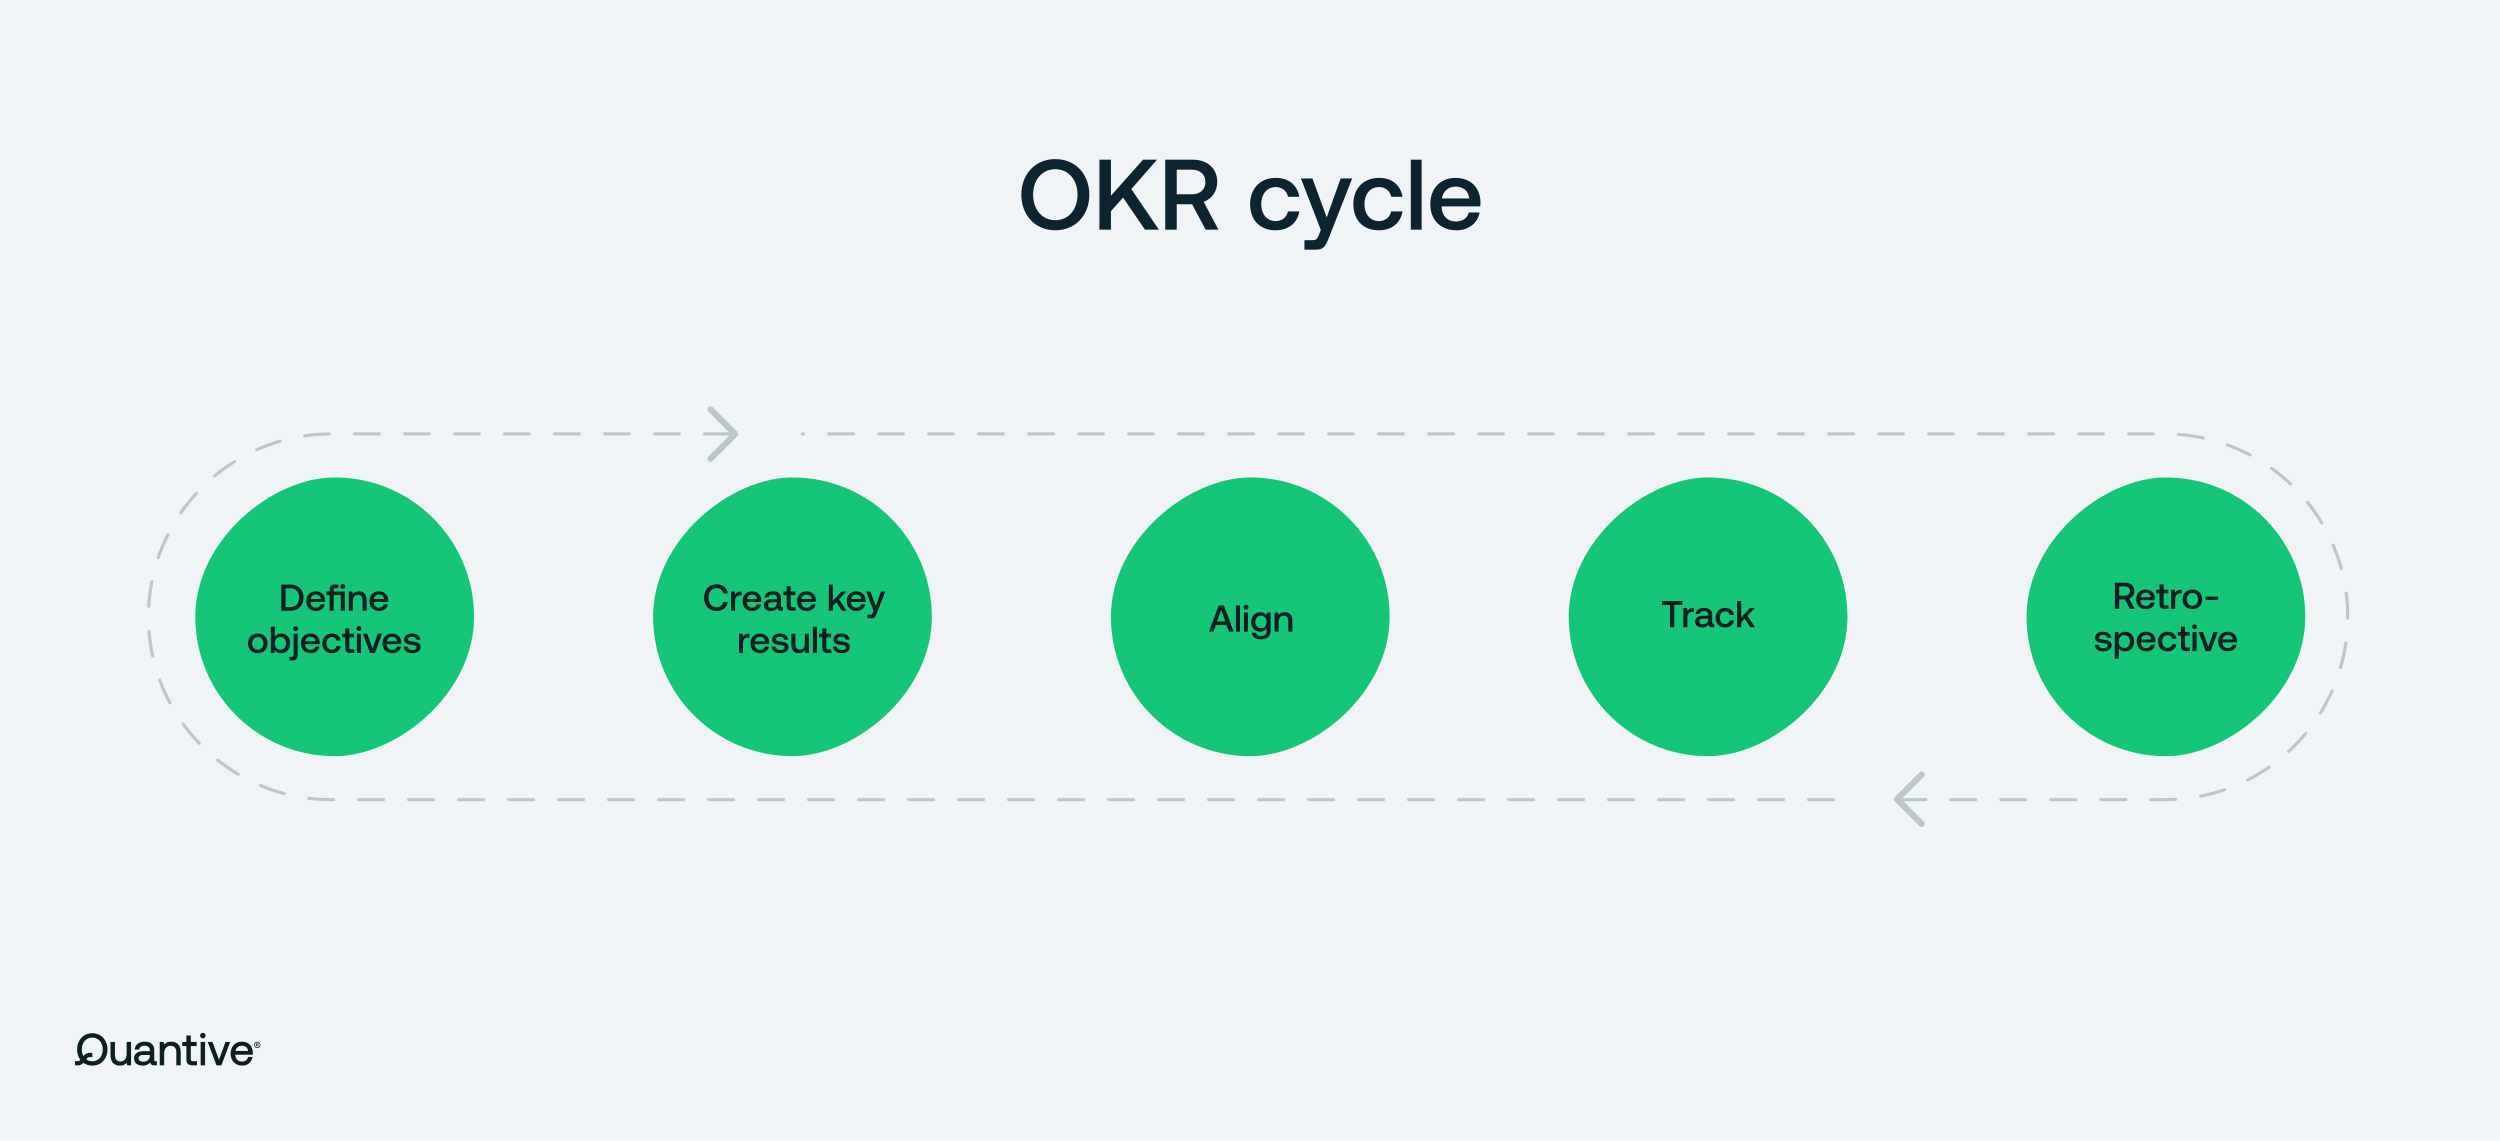
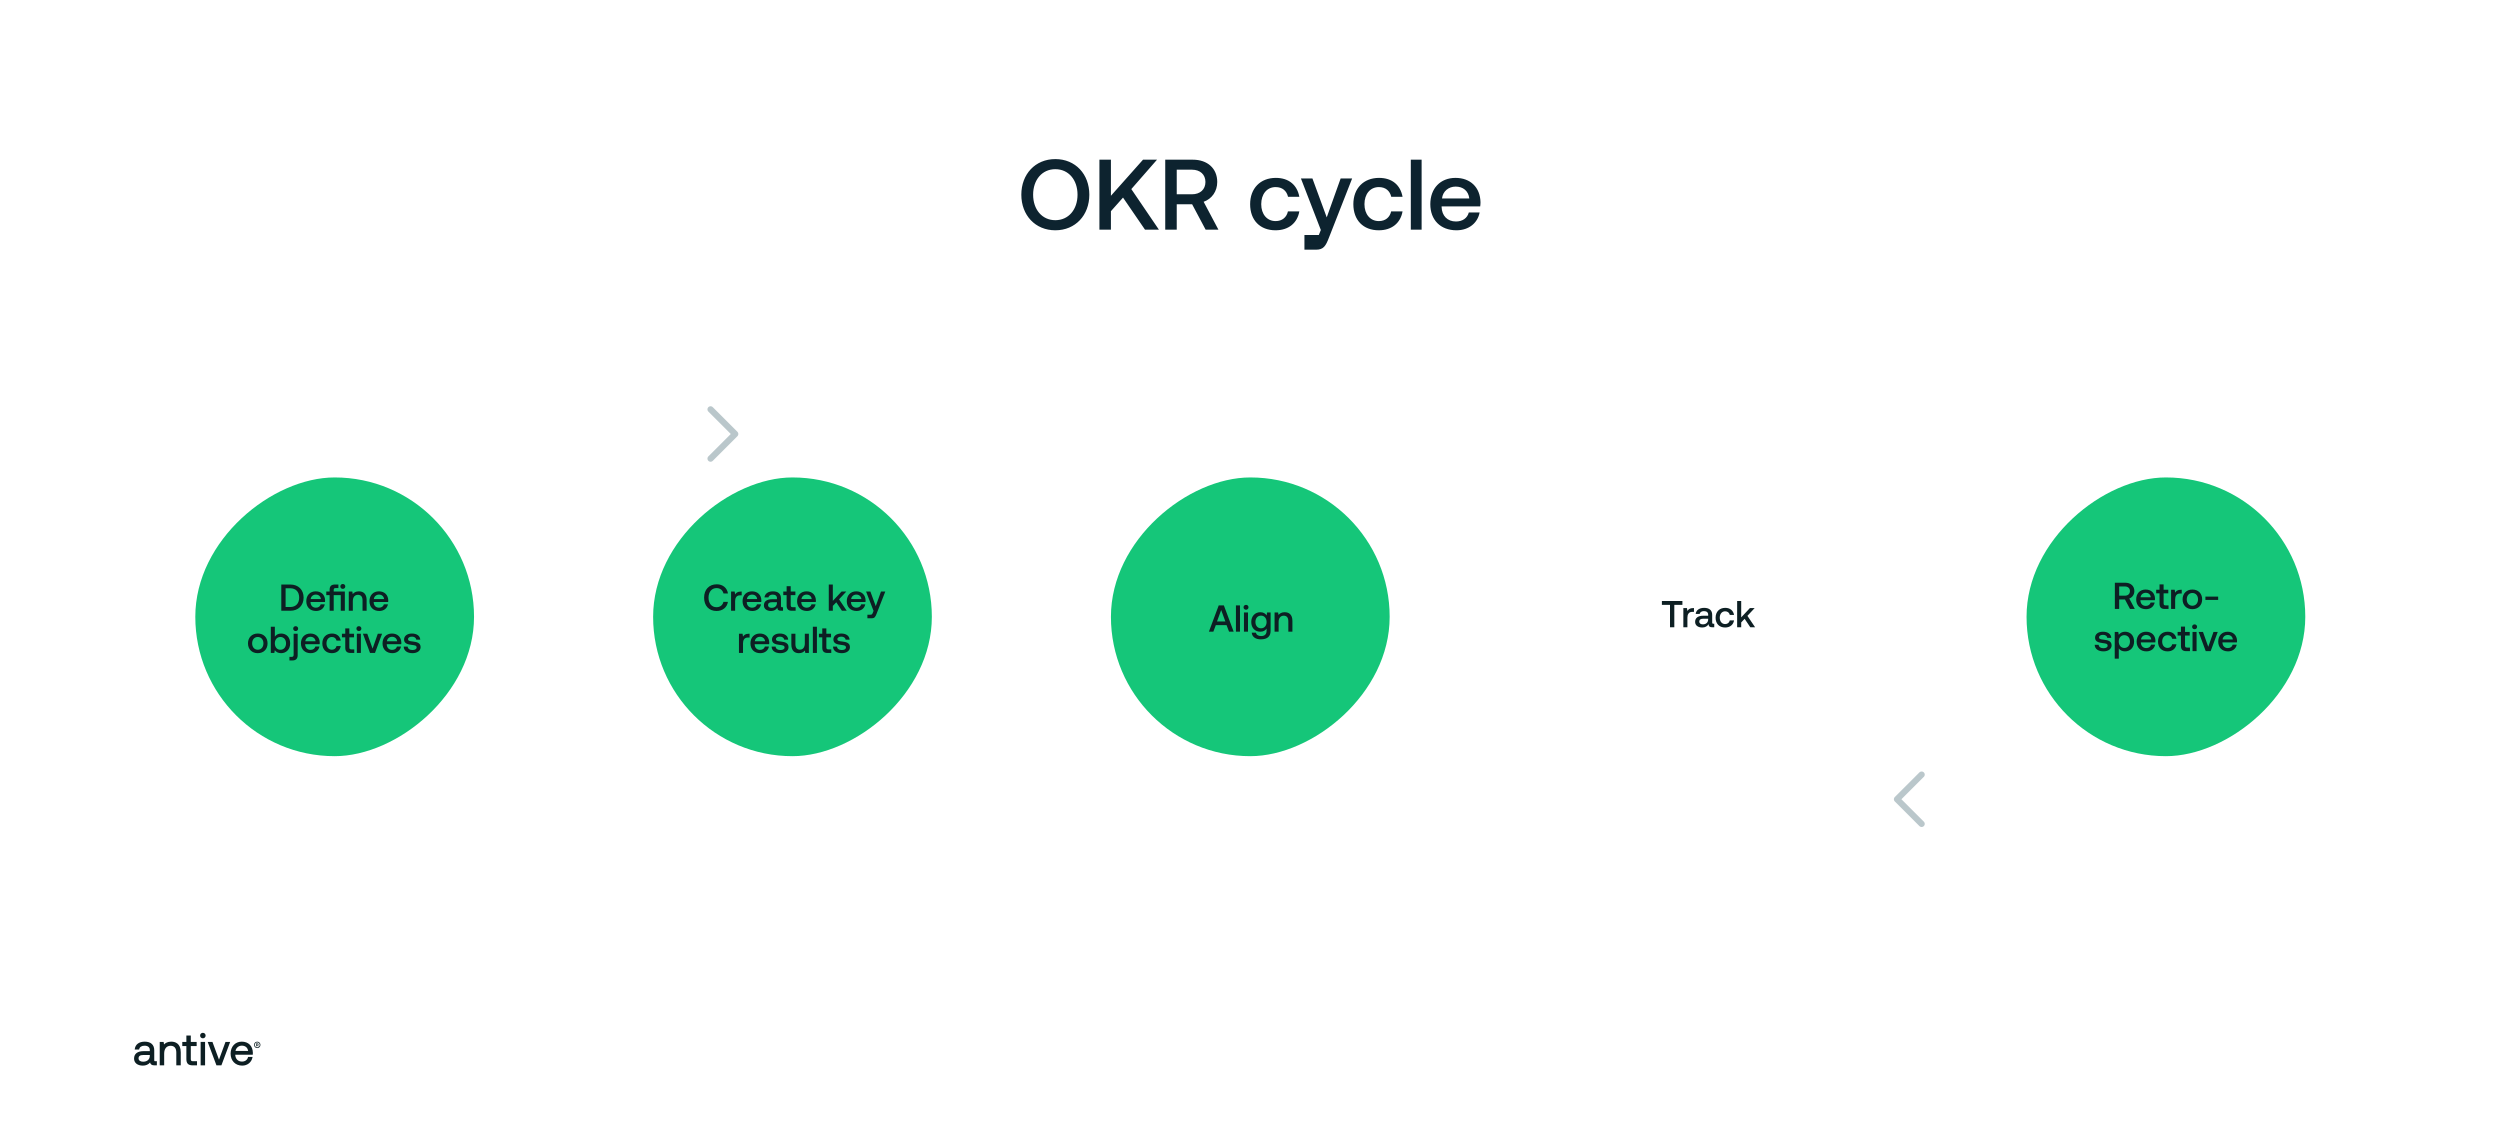
<svg xmlns="http://www.w3.org/2000/svg" width="1600" height="730" viewBox="0 0 1600 730" fill="none">
-   <rect width="1600" height="730" fill="#F1F4F7" />
  <path d="M129.832 661C128.826 661 128.071 661.759 128.071 662.762C128.071 663.766 128.829 664.525 129.832 664.525C130.834 664.525 131.592 663.766 131.592 662.762C131.592 661.759 130.834 661 129.832 661Z" fill="#0D1F23" />
-   <path d="M81.044 674.326C81.044 677.471 79.559 679.35 77.074 679.35C74.169 679.35 73.559 676.989 73.559 675.007V666.822H70.716V675.149C70.716 681.107 74.45 681.998 76.675 681.998C78.515 681.998 80.013 681.402 81.134 680.222L81.392 681.825H83.884V666.822H81.041V674.323L81.044 674.326Z" fill="#0D1F23" />
  <path d="M98.717 678.475V672.14C98.717 668.654 96.502 666.657 92.641 666.657C88.999 666.657 86.613 668.429 86.257 671.399L86.223 671.688H89.053L89.095 671.479C89.363 670.081 90.646 669.247 92.531 669.247C94.657 669.247 95.876 670.251 95.876 672.001V672.736H91.879C87.961 672.736 85.803 674.431 85.803 677.51C85.803 680.238 87.999 682 91.394 682C93.348 682 94.912 681.326 96.054 679.998C96.296 681.244 97.204 681.83 98.856 681.83H100.389V679.182H99.394C98.869 679.182 98.717 679.089 98.717 678.475ZM95.874 675.662C95.874 678.026 94.221 679.494 91.564 679.494C89.809 679.494 88.672 678.658 88.672 677.365C88.672 675.915 89.646 675.208 91.649 675.208H95.874V675.662Z" fill="#0D1F23" />
  <path d="M109.577 666.654C107.262 666.654 105.829 667.552 104.976 668.45L104.718 666.824H102.226V681.827H105.069V674.325C105.069 671.18 106.605 669.301 109.18 669.301C111.572 669.301 112.837 670.803 112.837 673.644V681.827H115.68V673.502C115.68 667.544 111.858 666.654 109.577 666.654Z" fill="#0D1F23" />
  <path d="M122.117 677.762V669.471H125.862V666.823H122.117V662.761H119.274V666.823H116.663V669.471H119.274V677.79C119.274 680.618 120.48 681.826 123.305 681.826H126.089V679.178H123.532C122.434 679.178 122.117 678.861 122.117 677.762Z" fill="#0D1F23" />
  <path d="M131.251 666.822H128.408V681.825H131.251V666.822Z" fill="#0D1F23" />
  <path d="M140.155 678.179L136.028 666.992L135.964 666.822H132.917L138.528 681.825H141.696L147.308 666.822H144.315L140.155 678.179Z" fill="#0D1F23" />
  <path d="M154.714 666.654C150.521 666.654 147.59 669.81 147.59 674.325C147.59 678.841 150.578 681.997 155.026 681.997C158.331 681.997 160.965 679.894 161.578 676.761L161.638 676.454H158.769L158.72 676.648C158.277 678.377 156.831 679.409 154.856 679.409C152.341 679.409 150.655 677.693 150.549 675.04H161.761L161.782 674.803C161.81 674.48 161.839 674.116 161.839 673.781C161.723 669.386 158.993 666.656 154.714 666.656V666.654ZM150.724 672.591C151.049 670.648 152.727 669.216 154.743 669.216C156.996 669.216 158.491 670.473 158.795 672.591H150.724Z" fill="#0D1F23" />
-   <path d="M59.071 661.258C53.428 661.258 49.335 665.619 49.335 671.629C49.335 674.217 50.098 676.501 51.413 678.261L51.15 678.573C50.858 678.921 50.428 679.12 49.974 679.12H48V681.829H49.974C51.23 681.829 52.415 681.277 53.222 680.315L53.338 680.175C54.916 681.337 56.872 681.997 59.068 681.997C61.264 681.997 63.29 681.35 64.906 680.121C64.955 680.083 66.081 679.156 66.566 678.488C68.03 676.632 68.803 674.261 68.803 671.629C68.803 665.619 64.71 661.258 59.071 661.258ZM64.599 676.116C64.599 676.116 64.073 677.169 63.182 677.778L63.164 677.791C62.04 678.72 60.625 679.21 59.071 679.21C57.516 679.21 56.258 678.764 55.194 677.967L55.936 677.081C56.227 676.733 56.658 676.534 57.112 676.534H59.086V673.825H57.112C55.856 673.825 54.671 674.377 53.864 675.34L53.403 675.889C52.745 674.705 52.377 673.257 52.377 671.626C52.377 667.162 55.129 664.045 59.071 664.045C63.011 664.045 65.764 667.162 65.764 671.626C65.764 673.317 65.365 674.862 64.599 676.114V676.116Z" fill="#0D1F23" />
  <path d="M163.913 669.639V667.744H164.874C164.951 667.744 165.034 667.766 165.125 667.81C165.216 667.853 165.293 667.92 165.356 668.011C165.421 668.1 165.454 668.213 165.454 668.35C165.454 668.488 165.42 668.606 165.354 668.704C165.287 668.8 165.206 668.873 165.11 668.922C165.016 668.972 164.927 668.997 164.843 668.997H164.149V668.689H164.714C164.771 668.689 164.832 668.66 164.897 668.604C164.963 668.547 164.997 668.463 164.997 668.35C164.997 668.233 164.963 668.154 164.897 668.113C164.832 668.072 164.774 668.052 164.725 668.052H164.329V669.639H163.913ZM165.058 668.745L165.531 669.639H165.074L164.612 668.745H165.058ZM164.632 670.768C164.348 670.768 164.082 670.715 163.834 670.609C163.585 670.503 163.367 670.356 163.179 670.167C162.991 669.979 162.843 669.761 162.737 669.513C162.631 669.265 162.578 668.998 162.578 668.714C162.578 668.43 162.631 668.164 162.737 667.916C162.843 667.668 162.991 667.449 163.179 667.261C163.367 667.073 163.585 666.925 163.834 666.819C164.082 666.713 164.348 666.66 164.632 666.66C164.916 666.66 165.183 666.713 165.431 666.819C165.679 666.925 165.897 667.073 166.085 667.261C166.274 667.449 166.421 667.668 166.527 667.916C166.633 668.164 166.686 668.43 166.686 668.714C166.686 668.998 166.633 669.265 166.527 669.513C166.421 669.761 166.274 669.979 166.085 670.167C165.897 670.356 165.679 670.503 165.431 670.609C165.183 670.715 164.916 670.768 164.632 670.768ZM164.632 670.275C164.92 670.275 165.182 670.205 165.418 670.065C165.654 669.924 165.842 669.736 165.983 669.5C166.123 669.264 166.193 669.002 166.193 668.714C166.193 668.427 166.123 668.165 165.983 667.929C165.842 667.692 165.654 667.504 165.418 667.364C165.182 667.223 164.92 667.153 164.632 667.153C164.345 667.153 164.083 667.223 163.847 667.364C163.61 667.504 163.422 667.692 163.282 667.929C163.141 668.165 163.071 668.427 163.071 668.714C163.071 669.002 163.141 669.264 163.282 669.5C163.422 669.736 163.61 669.924 163.847 670.065C164.083 670.205 164.345 670.275 164.632 670.275Z" fill="#0D1F23" />
-   <path d="M697.169 124.6C697.169 111.48 688.273 101.816 675.409 101.816C662.545 101.816 653.649 111.48 653.649 124.6C653.649 137.72 662.545 147.384 675.409 147.384C688.273 147.384 697.169 137.72 697.169 124.6ZM661.201 124.6C661.201 115.128 666.897 108.28 675.409 108.28C683.921 108.28 689.617 115.128 689.617 124.6C689.617 134.072 683.921 140.92 675.409 140.92C666.897 140.92 661.201 134.072 661.201 124.6ZM703.627 147H710.987V135.16L718.731 126.456L732.811 147H741.707L724.043 121.016L740.491 102.2H731.531L710.987 125.304V102.2H703.627V147ZM745.752 147H753.112V130.744H762.968L771.608 147H779.8L770.328 129.144C775.576 127.288 779.032 122.488 779.032 116.472C779.032 107.768 772.76 102.2 763.416 102.2H745.752V147ZM762.84 108.6C768.088 108.6 771.48 111.672 771.48 116.472C771.48 121.272 768.088 124.344 762.84 124.344H753.112V108.6H762.84ZM816.338 147.384C824.722 147.384 830.29 142.712 831.57 135.288H824.274C823.442 139.064 820.626 141.496 816.402 141.496C810.834 141.496 807.186 137.08 807.186 130.68C807.186 124.216 810.834 119.736 816.402 119.736C820.69 119.736 823.442 122.104 824.338 125.944H831.57C830.226 118.52 824.978 113.848 816.53 113.848C806.61 113.848 800.082 120.568 800.082 130.68C800.082 140.92 806.418 147.384 816.338 147.384ZM845.333 147.192L844.053 150.392C843.029 153.08 842.389 153.72 839.701 153.72H834.837V159.8H842.261C847.061 159.8 848.469 157.432 850.517 152.12L865.365 114.232H858.005L849.109 139.128L839.957 114.232H832.597L845.333 147.192ZM882.401 147.384C890.785 147.384 896.353 142.712 897.633 135.288H890.337C889.505 139.064 886.689 141.496 882.465 141.496C876.897 141.496 873.249 137.08 873.249 130.68C873.249 124.216 876.897 119.736 882.465 119.736C886.753 119.736 889.505 122.104 890.401 125.944H897.633C896.289 118.52 891.041 113.848 882.593 113.848C872.673 113.848 866.145 120.568 866.145 130.68C866.145 140.92 872.481 147.384 882.401 147.384ZM902.923 147H909.835V102.2H902.923V147ZM932.163 147.384C940.291 147.384 945.795 142.456 946.947 135.992H940.035C939.075 139.64 936.003 141.752 931.779 141.752C926.339 141.752 922.819 138.104 922.627 132.536V132.088H947.331C947.459 131.192 947.523 130.296 947.523 129.464C947.331 119.864 940.995 113.848 931.523 113.848C921.859 113.848 915.395 120.568 915.395 130.68C915.395 140.728 921.859 147.384 932.163 147.384ZM922.883 127.032C923.395 122.36 927.171 119.416 931.587 119.416C936.387 119.416 939.779 122.168 940.355 127.032H922.883Z" fill="#0D232F" />
+   <path d="M697.169 124.6C697.169 111.48 688.273 101.816 675.409 101.816C662.545 101.816 653.649 111.48 653.649 124.6C653.649 137.72 662.545 147.384 675.409 147.384C688.273 147.384 697.169 137.72 697.169 124.6ZM661.201 124.6C661.201 115.128 666.897 108.28 675.409 108.28C683.921 108.28 689.617 115.128 689.617 124.6C689.617 134.072 683.921 140.92 675.409 140.92C666.897 140.92 661.201 134.072 661.201 124.6ZM703.627 147H710.987V135.16L718.731 126.456L732.811 147H741.707L724.043 121.016L740.491 102.2H731.531L710.987 125.304V102.2H703.627V147ZM745.752 147H753.112V130.744H762.968L771.608 147H779.8L770.328 129.144C775.576 127.288 779.032 122.488 779.032 116.472C779.032 107.768 772.76 102.2 763.416 102.2H745.752V147ZM762.84 108.6C768.088 108.6 771.48 111.672 771.48 116.472C771.48 121.272 768.088 124.344 762.84 124.344H753.112V108.6H762.84ZM816.338 147.384C824.722 147.384 830.29 142.712 831.57 135.288H824.274C823.442 139.064 820.626 141.496 816.402 141.496C810.834 141.496 807.186 137.08 807.186 130.68C807.186 124.216 810.834 119.736 816.402 119.736C820.69 119.736 823.442 122.104 824.338 125.944H831.57C830.226 118.52 824.978 113.848 816.53 113.848C806.61 113.848 800.082 120.568 800.082 130.68C800.082 140.92 806.418 147.384 816.338 147.384ZM845.333 147.192L844.053 150.392H834.837V159.8H842.261C847.061 159.8 848.469 157.432 850.517 152.12L865.365 114.232H858.005L849.109 139.128L839.957 114.232H832.597L845.333 147.192ZM882.401 147.384C890.785 147.384 896.353 142.712 897.633 135.288H890.337C889.505 139.064 886.689 141.496 882.465 141.496C876.897 141.496 873.249 137.08 873.249 130.68C873.249 124.216 876.897 119.736 882.465 119.736C886.753 119.736 889.505 122.104 890.401 125.944H897.633C896.289 118.52 891.041 113.848 882.593 113.848C872.673 113.848 866.145 120.568 866.145 130.68C866.145 140.92 872.481 147.384 882.401 147.384ZM902.923 147H909.835V102.2H902.923V147ZM932.163 147.384C940.291 147.384 945.795 142.456 946.947 135.992H940.035C939.075 139.64 936.003 141.752 931.779 141.752C926.339 141.752 922.819 138.104 922.627 132.536V132.088H947.331C947.459 131.192 947.523 130.296 947.523 129.464C947.331 119.864 940.995 113.848 931.523 113.848C921.859 113.848 915.395 120.568 915.395 130.68C915.395 140.728 921.859 147.384 932.163 147.384ZM922.883 127.032C923.395 122.36 927.171 119.416 931.587 119.416C936.387 119.416 939.779 122.168 940.355 127.032H922.883Z" fill="#0D232F" />
  <rect x="303.383" y="305.565" width="178.383" height="178.383" rx="89.192" transform="rotate(90 303.383 305.565)" fill="#15C679" />
  <path d="M185.74 390.891C190.996 390.891 194.308 387.459 194.308 382.467C194.308 377.475 190.996 374.091 185.74 374.091H180.028V390.891H185.74ZM182.788 376.491H185.74C189.436 376.491 191.476 378.867 191.476 382.467C191.476 386.067 189.436 388.491 185.74 388.491H182.788V376.491ZM202.307 391.035C205.355 391.035 207.419 389.187 207.851 386.763H205.259C204.899 388.131 203.747 388.923 202.163 388.923C200.123 388.923 198.803 387.555 198.731 385.467V385.299H207.995C208.043 384.963 208.067 384.627 208.067 384.315C207.995 380.715 205.619 378.459 202.067 378.459C198.443 378.459 196.019 380.979 196.019 384.771C196.019 388.539 198.443 391.035 202.307 391.035ZM198.827 383.403C199.019 381.651 200.435 380.547 202.091 380.547C203.891 380.547 205.163 381.579 205.379 383.403H198.827ZM219.405 376.875C220.293 376.875 220.989 376.227 220.989 375.315C220.989 374.403 220.293 373.755 219.405 373.755C218.517 373.755 217.821 374.403 217.821 375.315C217.821 376.227 218.517 376.875 219.405 376.875ZM213.573 378.603V377.571C213.573 376.731 213.909 376.371 214.749 376.371H216.573V374.091H214.389C212.013 374.091 210.957 375.219 210.957 377.379V378.603H208.821V380.883H210.957V390.891H213.573V380.883H218.085V390.891H220.701V378.603H213.573ZM229.697 378.459C227.705 378.459 226.529 379.251 225.761 380.211L225.473 378.603H223.217V390.891H225.809V384.699C225.809 382.203 227.033 380.691 229.097 380.691C231.041 380.691 232.025 381.939 232.025 384.267V390.891H234.641V384.051C234.641 379.947 232.409 378.459 229.697 378.459ZM242.737 391.035C245.785 391.035 247.849 389.187 248.281 386.763H245.689C245.329 388.131 244.177 388.923 242.593 388.923C240.553 388.923 239.233 387.555 239.161 385.467V385.299H248.425C248.473 384.963 248.497 384.627 248.497 384.315C248.425 380.715 246.049 378.459 242.497 378.459C238.873 378.459 236.449 380.979 236.449 384.771C236.449 388.539 238.873 391.035 242.737 391.035ZM239.257 383.403C239.449 381.651 240.865 380.547 242.521 380.547C244.321 380.547 245.593 381.579 245.809 383.403H239.257ZM164.971 418.035C168.715 418.035 171.235 415.515 171.235 411.747C171.235 408.003 168.715 405.459 164.971 405.459C161.227 405.459 158.707 408.003 158.707 411.747C158.707 415.515 161.227 418.035 164.971 418.035ZM164.971 415.827C162.787 415.827 161.371 414.123 161.371 411.747C161.371 409.371 162.787 407.667 164.971 407.667C167.155 407.667 168.595 409.371 168.595 411.747C168.595 414.123 167.155 415.827 164.971 415.827ZM179.895 405.459C177.999 405.459 176.727 406.323 175.911 407.427V401.091H173.319V417.891H175.575L175.887 416.115C176.655 417.219 177.975 418.035 179.895 418.035C183.255 418.035 185.703 415.515 185.703 411.747C185.703 407.787 183.255 405.459 179.895 405.459ZM179.463 415.851C177.303 415.851 175.887 414.147 175.887 411.723C175.887 409.347 177.303 407.667 179.463 407.667C181.623 407.667 183.063 409.347 183.063 411.747C183.063 414.171 181.623 415.851 179.463 415.851ZM189.22 403.875C190.108 403.875 190.804 403.227 190.804 402.315C190.804 401.403 190.108 400.755 189.22 400.755C188.332 400.755 187.636 401.403 187.636 402.315C187.636 403.227 188.332 403.875 189.22 403.875ZM185.236 422.691H187.156C189.46 422.691 190.516 421.467 190.516 419.259V405.603H187.924V419.067C187.924 420.003 187.54 420.411 186.628 420.411H185.236V422.691ZM198.885 418.035C201.933 418.035 203.997 416.187 204.429 413.763H201.837C201.477 415.131 200.325 415.923 198.741 415.923C196.701 415.923 195.381 414.555 195.309 412.467V412.299H204.573C204.621 411.963 204.645 411.627 204.645 411.315C204.573 407.715 202.197 405.459 198.645 405.459C195.021 405.459 192.597 407.979 192.597 411.771C192.597 415.539 195.021 418.035 198.885 418.035ZM195.405 410.403C195.597 408.651 197.013 407.547 198.669 407.547C200.469 407.547 201.741 408.579 201.957 410.403H195.405ZM212.381 418.035C215.525 418.035 217.613 416.283 218.093 413.499H215.357C215.045 414.915 213.989 415.827 212.405 415.827C210.317 415.827 208.949 414.171 208.949 411.771C208.949 409.347 210.317 407.667 212.405 407.667C214.013 407.667 215.045 408.555 215.381 409.995H218.093C217.589 407.211 215.621 405.459 212.453 405.459C208.733 405.459 206.285 407.979 206.285 411.771C206.285 415.611 208.661 418.035 212.381 418.035ZM220.965 414.555C220.965 416.787 221.973 417.891 224.325 417.891H226.725V415.611H224.901C223.917 415.611 223.581 415.251 223.581 414.291V407.883H226.581V405.603H223.581V402.171H220.965V405.603H218.829V407.883H220.965V414.555ZM229.694 403.875C230.582 403.875 231.278 403.227 231.278 402.315C231.278 401.403 230.582 400.755 229.694 400.755C228.806 400.755 228.11 401.403 228.11 402.315C228.11 403.227 228.806 403.875 229.694 403.875ZM228.374 417.891H230.966V405.603H228.374V417.891ZM236.818 417.891H239.986L244.522 405.603H241.786L238.45 415.107L235.066 405.603H232.282L236.818 417.891ZM251.104 418.035C254.152 418.035 256.216 416.187 256.648 413.763H254.056C253.696 415.131 252.544 415.923 250.96 415.923C248.92 415.923 247.6 414.555 247.528 412.467V412.299H256.792C256.84 411.963 256.864 411.627 256.864 411.315C256.792 407.715 254.416 405.459 250.864 405.459C247.24 405.459 244.816 407.979 244.816 411.771C244.816 415.539 247.24 418.035 251.104 418.035ZM247.624 410.403C247.816 408.651 249.232 407.547 250.888 407.547C252.688 407.547 253.96 408.579 254.176 410.403H247.624ZM258.361 413.835C258.433 416.499 260.689 418.035 263.977 418.035C266.953 418.035 269.185 416.547 269.185 414.195C269.185 411.459 266.905 410.883 264.097 410.547C262.321 410.355 261.145 410.211 261.145 409.059C261.145 408.075 262.153 407.451 263.689 407.451C265.225 407.451 266.281 408.243 266.425 409.371H268.969C268.801 406.851 266.665 405.459 263.641 405.459C260.689 405.435 258.601 406.947 258.601 409.275C258.601 411.819 260.809 412.419 263.617 412.755C265.513 412.995 266.641 413.091 266.641 414.411C266.641 415.395 265.585 416.019 263.977 416.019C262.105 416.019 261.001 415.107 260.905 413.835H258.361Z" fill="#0D1F23" />
  <rect x="596.383" y="305.565" width="178.383" height="178.383" rx="89.192" transform="rotate(90 596.383 305.565)" fill="#15C679" />
  <path d="M458.57 391.035C462.482 391.035 465.338 388.731 465.866 385.179H463.01C462.482 387.315 460.874 388.611 458.546 388.611C455.378 388.611 453.458 386.067 453.458 382.491C453.458 378.891 455.426 376.371 458.618 376.371C460.898 376.371 462.482 377.691 463.034 379.803H465.89C465.338 376.251 462.578 373.947 458.738 373.947C453.77 373.947 450.626 377.379 450.626 382.491C450.626 387.651 453.674 391.035 458.57 391.035ZM474.101 378.603C472.085 378.603 471.101 379.419 470.477 380.451L470.189 378.603H467.885V390.891H470.477V384.723C470.477 382.827 471.221 381.027 473.525 381.027H474.677V378.603H474.101ZM481.522 391.035C484.57 391.035 486.634 389.187 487.066 386.763H484.474C484.114 388.131 482.962 388.923 481.378 388.923C479.338 388.923 478.018 387.555 477.946 385.467V385.299H487.21C487.258 384.963 487.282 384.627 487.282 384.315C487.21 380.715 484.834 378.459 481.282 378.459C477.658 378.459 475.234 380.979 475.234 384.771C475.234 388.539 477.658 391.035 481.522 391.035ZM478.042 383.403C478.234 381.651 479.65 380.547 481.306 380.547C483.106 380.547 484.378 381.579 484.594 383.403H478.042ZM500.609 388.635C500.081 388.635 499.817 388.467 499.817 387.843V382.923C499.817 380.019 497.945 378.459 494.681 378.459C491.585 378.459 489.521 379.947 489.257 382.347H491.801C491.993 381.267 493.025 380.547 494.561 380.547C496.265 380.547 497.249 381.387 497.249 382.755V383.499H494.153C490.721 383.499 488.897 384.915 488.897 387.435C488.897 389.715 490.769 391.035 493.457 391.035C495.449 391.035 496.697 390.171 497.513 388.923C497.513 390.147 498.089 390.891 499.769 390.891H501.137V388.635H500.609ZM497.249 385.851C497.225 387.747 495.977 389.019 493.817 389.019C492.401 389.019 491.537 388.299 491.537 387.267C491.537 386.019 492.425 385.419 494.033 385.419H497.249V385.851ZM503.437 387.555C503.437 389.787 504.445 390.891 506.797 390.891H509.197V388.611H507.373C506.389 388.611 506.053 388.251 506.053 387.291V380.883H509.053V378.603H506.053V375.171H503.437V378.603H501.301V380.883H503.437V387.555ZM516.42 391.035C519.468 391.035 521.532 389.187 521.964 386.763H519.372C519.012 388.131 517.86 388.923 516.276 388.923C514.236 388.923 512.916 387.555 512.844 385.467V385.299H522.108C522.156 384.963 522.18 384.627 522.18 384.315C522.108 380.715 519.732 378.459 516.18 378.459C512.556 378.459 510.132 380.979 510.132 384.771C510.132 388.539 512.556 391.035 516.42 391.035ZM512.94 383.403C513.132 381.651 514.548 380.547 516.204 380.547C518.004 380.547 519.276 381.579 519.492 383.403H512.94ZM530.417 390.891H533.009V387.771L535.217 385.467L538.841 390.891H541.913L536.993 383.571L541.625 378.603H538.577L533.009 384.555V374.091H530.417V390.891ZM548.225 391.035C551.273 391.035 553.337 389.187 553.769 386.763H551.177C550.817 388.131 549.665 388.923 548.081 388.923C546.041 388.923 544.721 387.555 544.649 385.467V385.299H553.913C553.961 384.963 553.985 384.627 553.985 384.315C553.913 380.715 551.537 378.459 547.985 378.459C544.361 378.459 541.937 380.979 541.937 384.771C541.937 388.539 544.361 391.035 548.225 391.035ZM544.745 383.403C544.937 381.651 546.353 380.547 548.009 380.547C549.809 380.547 551.081 381.579 551.297 383.403H544.745ZM559.07 390.963L558.59 392.163C558.206 393.171 557.966 393.411 556.958 393.411H555.134V395.691H557.918C559.718 395.691 560.246 394.803 561.014 392.811L566.582 378.603H563.822L560.486 387.939L557.054 378.603H554.294L559.07 390.963ZM479.152 405.603C477.136 405.603 476.152 406.419 475.528 407.451L475.24 405.603H472.936V417.891H475.528V411.723C475.528 409.827 476.272 408.027 478.576 408.027H479.728V405.603H479.152ZM486.573 418.035C489.621 418.035 491.685 416.187 492.117 413.763H489.525C489.165 415.131 488.013 415.923 486.429 415.923C484.389 415.923 483.069 414.555 482.997 412.467V412.299H492.261C492.309 411.963 492.333 411.627 492.333 411.315C492.261 407.715 489.885 405.459 486.333 405.459C482.709 405.459 480.285 407.979 480.285 411.771C480.285 415.539 482.709 418.035 486.573 418.035ZM483.093 410.403C483.285 408.651 484.701 407.547 486.357 407.547C488.157 407.547 489.429 408.579 489.645 410.403H483.093ZM493.83 413.835C493.902 416.499 496.158 418.035 499.446 418.035C502.422 418.035 504.654 416.547 504.654 414.195C504.654 411.459 502.374 410.883 499.566 410.547C497.79 410.355 496.614 410.211 496.614 409.059C496.614 408.075 497.622 407.451 499.158 407.451C500.694 407.451 501.75 408.243 501.894 409.371H504.438C504.27 406.851 502.134 405.459 499.11 405.459C496.158 405.435 494.07 406.947 494.07 409.275C494.07 411.819 496.278 412.419 499.086 412.755C500.982 412.995 502.11 413.091 502.11 414.411C502.11 415.395 501.054 416.019 499.446 416.019C497.574 416.019 496.47 415.107 496.374 413.835H493.83ZM515.087 411.747C515.087 414.291 513.887 415.779 511.919 415.779C510.023 415.779 509.063 414.555 509.063 412.155V405.603H506.471V412.443C506.471 416.643 508.703 418.035 511.319 418.035C513.215 418.035 514.343 417.267 515.111 416.331L515.399 417.891H517.679V405.603H515.087V411.747ZM520.233 417.891H522.825V401.091H520.233V417.891ZM526.254 414.555C526.254 416.787 527.262 417.891 529.614 417.891H532.014V415.611H530.19C529.206 415.611 528.87 415.251 528.87 414.291V407.883H531.87V405.603H528.87V402.171H526.254V405.603H524.118V407.883H526.254V414.555ZM533.135 413.835C533.207 416.499 535.463 418.035 538.751 418.035C541.727 418.035 543.959 416.547 543.959 414.195C543.959 411.459 541.679 410.883 538.871 410.547C537.095 410.355 535.919 410.211 535.919 409.059C535.919 408.075 536.927 407.451 538.463 407.451C539.999 407.451 541.055 408.243 541.199 409.371H543.743C543.575 406.851 541.439 405.459 538.415 405.459C535.463 405.435 533.375 406.947 533.375 409.275C533.375 411.819 535.583 412.419 538.391 412.755C540.287 412.995 541.415 413.091 541.415 414.411C541.415 415.395 540.359 416.019 538.751 416.019C536.879 416.019 535.775 415.107 535.679 413.835H533.135Z" fill="#0D1F23" />
  <rect x="889.383" y="305.565" width="178.383" height="178.383" rx="89.192" transform="rotate(90 889.383 305.565)" fill="#15C679" />
  <path d="M776.553 404.247L778.113 400.095H785.001L786.585 404.247H789.537L783.273 387.447H779.985L773.697 404.247H776.553ZM781.545 390.423L784.233 397.743H778.881L781.545 390.423ZM790.996 404.247H793.588V387.447H790.996V404.247ZM797.448 390.231C798.336 390.231 799.032 389.583 799.032 388.671C799.032 387.759 798.336 387.111 797.448 387.111C796.56 387.111 795.864 387.759 795.864 388.671C795.864 389.583 796.56 390.231 797.448 390.231ZM796.128 404.247H798.72V391.959H796.128V404.247ZM810.645 393.879C809.853 392.655 808.533 391.815 806.613 391.815C803.277 391.815 800.805 394.287 800.805 398.055C800.805 401.967 803.277 404.295 806.613 404.295C808.533 404.295 809.805 403.503 810.621 402.279V403.647C810.621 405.999 809.349 407.079 807.093 407.079C805.269 407.079 804.069 406.287 803.757 404.919H801.117C801.357 407.679 803.637 409.191 806.901 409.191C811.317 409.191 813.189 407.079 813.189 403.743V391.959H810.933L810.645 393.879ZM807.045 402.111C804.885 402.111 803.469 400.455 803.469 398.055C803.469 395.679 804.885 393.999 807.045 393.999C809.205 393.999 810.621 395.679 810.621 398.103C810.621 400.455 809.205 402.111 807.045 402.111ZM822.202 391.815C820.21 391.815 819.034 392.607 818.266 393.567L817.978 391.959H815.722V404.247H818.314V398.055C818.314 395.559 819.538 394.047 821.602 394.047C823.546 394.047 824.53 395.295 824.53 397.623V404.247H827.146V397.407C827.146 393.303 824.914 391.815 822.202 391.815Z" fill="#0D1F23" />
-   <rect x="1182.38" y="305.565" width="178.383" height="178.383" rx="89.192" transform="rotate(90 1182.38 305.565)" fill="#15C679" />
  <path d="M1063.61 387.107H1068.8V401.459H1071.56V387.107H1076.74V384.659H1063.61V387.107ZM1083.56 389.171C1081.54 389.171 1080.56 389.987 1079.94 391.019L1079.65 389.171H1077.34V401.459H1079.94V395.291C1079.94 393.395 1080.68 391.595 1082.98 391.595H1084.14V389.171H1083.56ZM1096.59 399.203C1096.06 399.203 1095.8 399.035 1095.8 398.411V393.491C1095.8 390.587 1093.93 389.027 1090.66 389.027C1087.57 389.027 1085.5 390.515 1085.24 392.915H1087.78C1087.98 391.835 1089.01 391.115 1090.54 391.115C1092.25 391.115 1093.23 391.955 1093.23 393.323V394.067H1090.14C1086.7 394.067 1084.88 395.483 1084.88 398.003C1084.88 400.283 1086.75 401.603 1089.44 401.603C1091.43 401.603 1092.68 400.739 1093.5 399.491C1093.5 400.715 1094.07 401.459 1095.75 401.459H1097.12V399.203H1096.59ZM1093.23 396.419C1093.21 398.315 1091.96 399.587 1089.8 399.587C1088.38 399.587 1087.52 398.867 1087.52 397.835C1087.52 396.587 1088.41 395.987 1090.02 395.987H1093.23V396.419ZM1104.08 401.603C1107.22 401.603 1109.31 399.851 1109.79 397.067H1107.05C1106.74 398.483 1105.69 399.395 1104.1 399.395C1102.01 399.395 1100.65 397.739 1100.65 395.339C1100.65 392.915 1102.01 391.235 1104.1 391.235C1105.71 391.235 1106.74 392.123 1107.08 393.563H1109.79C1109.29 390.779 1107.32 389.027 1104.15 389.027C1100.43 389.027 1097.98 391.547 1097.98 395.339C1097.98 399.179 1100.36 401.603 1104.08 401.603ZM1111.77 401.459H1114.37V398.339L1116.57 396.035L1120.2 401.459H1123.27L1118.35 394.139L1122.98 389.171H1119.93L1114.37 395.123V384.659H1111.77V401.459Z" fill="#0D1F23" />
  <rect x="1475.38" y="305.565" width="178.383" height="178.383" rx="89.192" transform="rotate(90 1475.38 305.565)" fill="#15C679" />
  <path d="M1353.51 389.735H1356.27V383.639H1359.97L1363.21 389.735H1366.28L1362.73 383.039C1364.69 382.343 1365.99 380.543 1365.99 378.287C1365.99 375.023 1363.64 372.935 1360.13 372.935H1353.51V389.735ZM1359.92 375.335C1361.89 375.335 1363.16 376.487 1363.16 378.287C1363.16 380.087 1361.89 381.239 1359.92 381.239H1356.27V375.335H1359.92ZM1373.45 389.879C1376.49 389.879 1378.56 388.031 1378.99 385.607H1376.4C1376.04 386.975 1374.89 387.767 1373.3 387.767C1371.26 387.767 1369.94 386.399 1369.87 384.311V384.143H1379.13C1379.18 383.807 1379.21 383.471 1379.21 383.159C1379.13 379.559 1376.76 377.303 1373.21 377.303C1369.58 377.303 1367.16 379.823 1367.16 383.615C1367.16 387.383 1369.58 389.879 1373.45 389.879ZM1369.97 382.247C1370.16 380.495 1371.57 379.391 1373.23 379.391C1375.03 379.391 1376.3 380.423 1376.52 382.247H1369.97ZM1382.1 386.399C1382.1 388.631 1383.1 389.735 1385.46 389.735H1387.86V387.455H1386.03C1385.05 387.455 1384.71 387.095 1384.71 386.135V379.727H1387.71V377.447H1384.71V374.015H1382.1V377.447H1379.96V379.727H1382.1V386.399ZM1395.72 377.447C1393.7 377.447 1392.72 378.263 1392.1 379.295L1391.81 377.447H1389.5V389.735H1392.1V383.567C1392.1 381.671 1392.84 379.871 1395.14 379.871H1396.3V377.447H1395.72ZM1403.12 389.879C1406.86 389.879 1409.38 387.359 1409.38 383.591C1409.38 379.847 1406.86 377.303 1403.12 377.303C1399.37 377.303 1396.85 379.847 1396.85 383.591C1396.85 387.359 1399.37 389.879 1403.12 389.879ZM1403.12 387.671C1400.93 387.671 1399.52 385.967 1399.52 383.591C1399.52 381.215 1400.93 379.511 1403.12 379.511C1405.3 379.511 1406.74 381.215 1406.74 383.591C1406.74 385.967 1405.3 387.671 1403.12 387.671ZM1419.62 383.975V381.839H1411.46V383.975H1419.62ZM1340.6 412.679C1340.67 415.343 1342.93 416.879 1346.22 416.879C1349.19 416.879 1351.43 415.391 1351.43 413.039C1351.43 410.303 1349.15 409.727 1346.34 409.391C1344.56 409.199 1343.39 409.055 1343.39 407.903C1343.39 406.919 1344.39 406.295 1345.93 406.295C1347.47 406.295 1348.52 407.087 1348.67 408.215H1351.21C1351.04 405.695 1348.91 404.303 1345.88 404.303C1342.93 404.279 1340.84 405.791 1340.84 408.119C1340.84 410.663 1343.05 411.263 1345.86 411.599C1347.75 411.839 1348.88 411.935 1348.88 413.255C1348.88 414.239 1347.83 414.863 1346.22 414.863C1344.35 414.863 1343.24 413.951 1343.15 412.679H1340.6ZM1360.01 404.303C1358.09 404.303 1356.82 405.191 1356 406.271L1355.69 404.447H1353.43V421.535H1356.03V415.007C1356.79 416.111 1358.11 416.879 1360.01 416.879C1363.37 416.879 1365.82 414.383 1365.82 410.591C1365.82 406.655 1363.37 404.303 1360.01 404.303ZM1359.58 414.695C1357.42 414.695 1356 412.991 1356 410.543C1356 408.167 1357.42 406.511 1359.58 406.511C1361.74 406.511 1363.18 408.167 1363.18 410.591C1363.18 412.991 1361.74 414.695 1359.58 414.695ZM1373.73 416.879C1376.77 416.879 1378.84 415.031 1379.27 412.607H1376.68C1376.32 413.975 1375.17 414.767 1373.58 414.767C1371.54 414.767 1370.22 413.399 1370.15 411.311V411.143H1379.41C1379.46 410.807 1379.49 410.471 1379.49 410.159C1379.41 406.559 1377.04 404.303 1373.49 404.303C1369.86 404.303 1367.44 406.823 1367.44 410.615C1367.44 414.383 1369.86 416.879 1373.73 416.879ZM1370.25 409.247C1370.44 407.495 1371.85 406.391 1373.51 406.391C1375.31 406.391 1376.58 407.423 1376.8 409.247H1370.25ZM1387.22 416.879C1390.37 416.879 1392.45 415.127 1392.93 412.343H1390.2C1389.89 413.759 1388.83 414.671 1387.25 414.671C1385.16 414.671 1383.79 413.015 1383.79 410.615C1383.79 408.191 1385.16 406.511 1387.25 406.511C1388.85 406.511 1389.89 407.399 1390.22 408.839H1392.93C1392.43 406.055 1390.46 404.303 1387.29 404.303C1383.57 404.303 1381.13 406.823 1381.13 410.615C1381.13 414.455 1383.5 416.879 1387.22 416.879ZM1395.81 413.399C1395.81 415.631 1396.81 416.735 1399.17 416.735H1401.57V414.455H1399.74C1398.76 414.455 1398.42 414.095 1398.42 413.135V406.727H1401.42V404.447H1398.42V401.015H1395.81V404.447H1393.67V406.727H1395.81V413.399ZM1404.54 402.719C1405.42 402.719 1406.12 402.071 1406.12 401.159C1406.12 400.247 1405.42 399.599 1404.54 399.599C1403.65 399.599 1402.95 400.247 1402.95 401.159C1402.95 402.071 1403.65 402.719 1404.54 402.719ZM1403.22 416.735H1405.81V404.447H1403.22V416.735ZM1411.66 416.735H1414.83L1419.36 404.447H1416.63L1413.29 413.951L1409.91 404.447H1407.12L1411.66 416.735ZM1425.95 416.879C1428.99 416.879 1431.06 415.031 1431.49 412.607H1428.9C1428.54 413.975 1427.39 414.767 1425.8 414.767C1423.76 414.767 1422.44 413.399 1422.37 411.311V411.143H1431.63C1431.68 410.807 1431.71 410.471 1431.71 410.159C1431.63 406.559 1429.26 404.303 1425.71 404.303C1422.08 404.303 1419.66 406.823 1419.66 410.615C1419.66 414.383 1422.08 416.879 1425.95 416.879ZM1422.47 409.247C1422.66 407.495 1424.07 406.391 1425.73 406.391C1427.53 406.391 1428.8 407.423 1429.02 409.247H1422.47Z" fill="#0D1F23" />
  <path d="M454.765 262L470.529 277.758L454.765 293.517" stroke="#BAC7CB" stroke-width="4" stroke-linecap="round" stroke-linejoin="round" />
  <path d="M1229.84 527.276L1214.08 511.516L1229.84 495.757" stroke="#BAC7CB" stroke-width="4" stroke-linecap="round" stroke-linejoin="round" />
-   <path d="M1173.5 511.82L798.777 511.82L212.064 511.82C147.411 511.82 95 459.408 95 394.756V394.756C95 330.103 147.411 277.692 212.064 277.692L467 277.692M1216.5 511.82L1326.61 511.82L1385.49 511.82C1450.14 511.82 1502.55 459.408 1502.55 394.756V394.756C1502.55 330.103 1450.14 277.692 1385.49 277.692L798.777 277.692L513.5 277.692" stroke="#BAC7CB" stroke-width="2" stroke-linecap="round" stroke-dasharray="16 16" />
</svg>